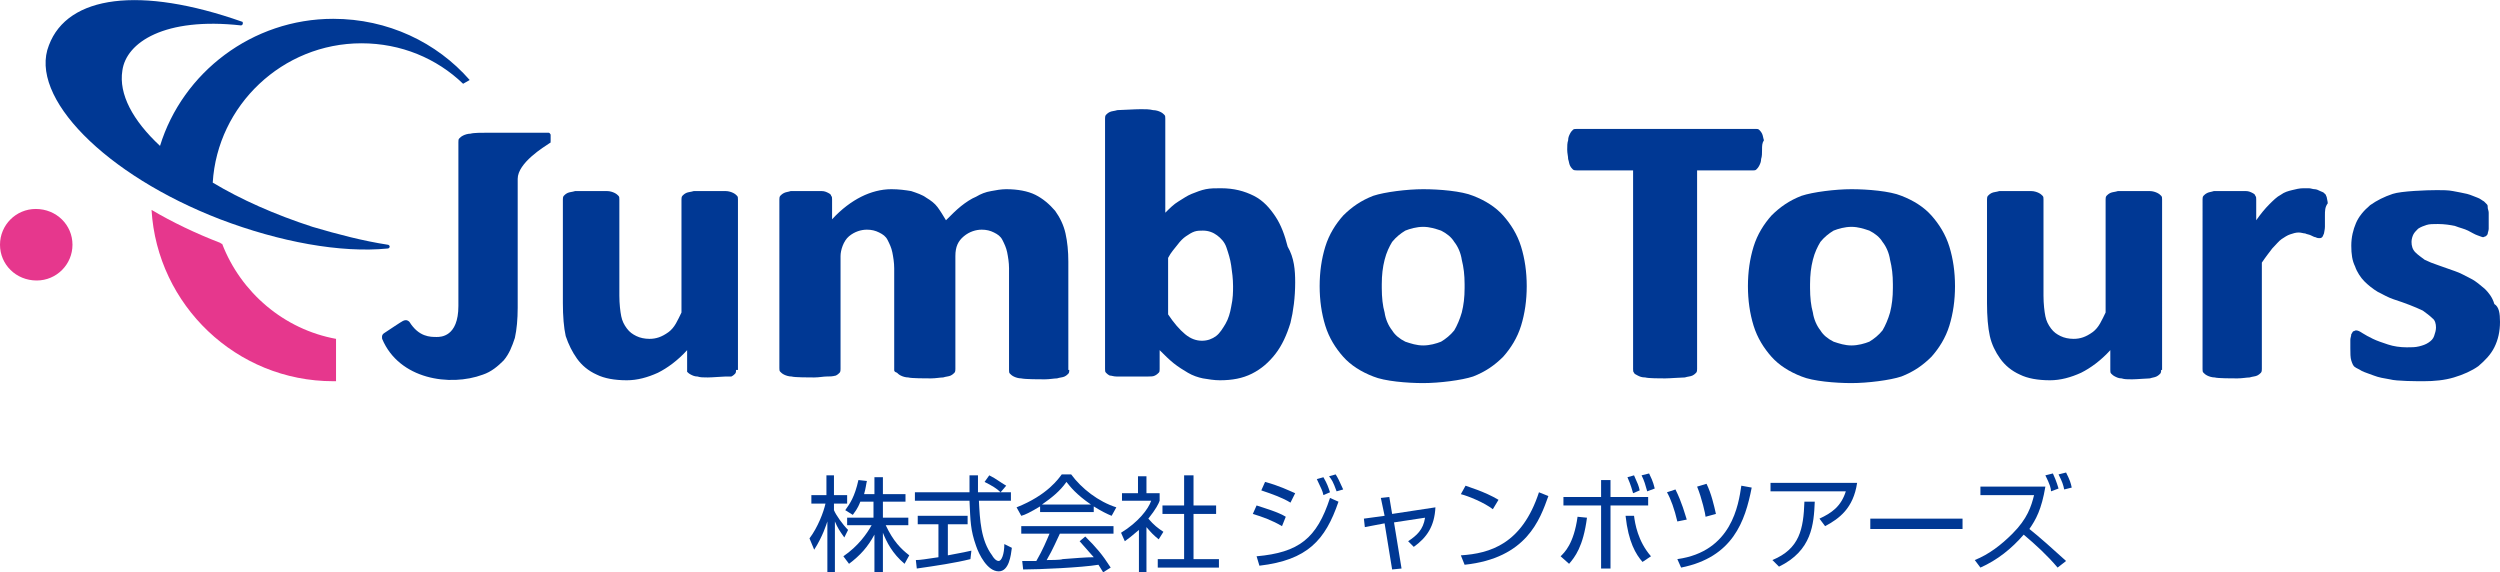
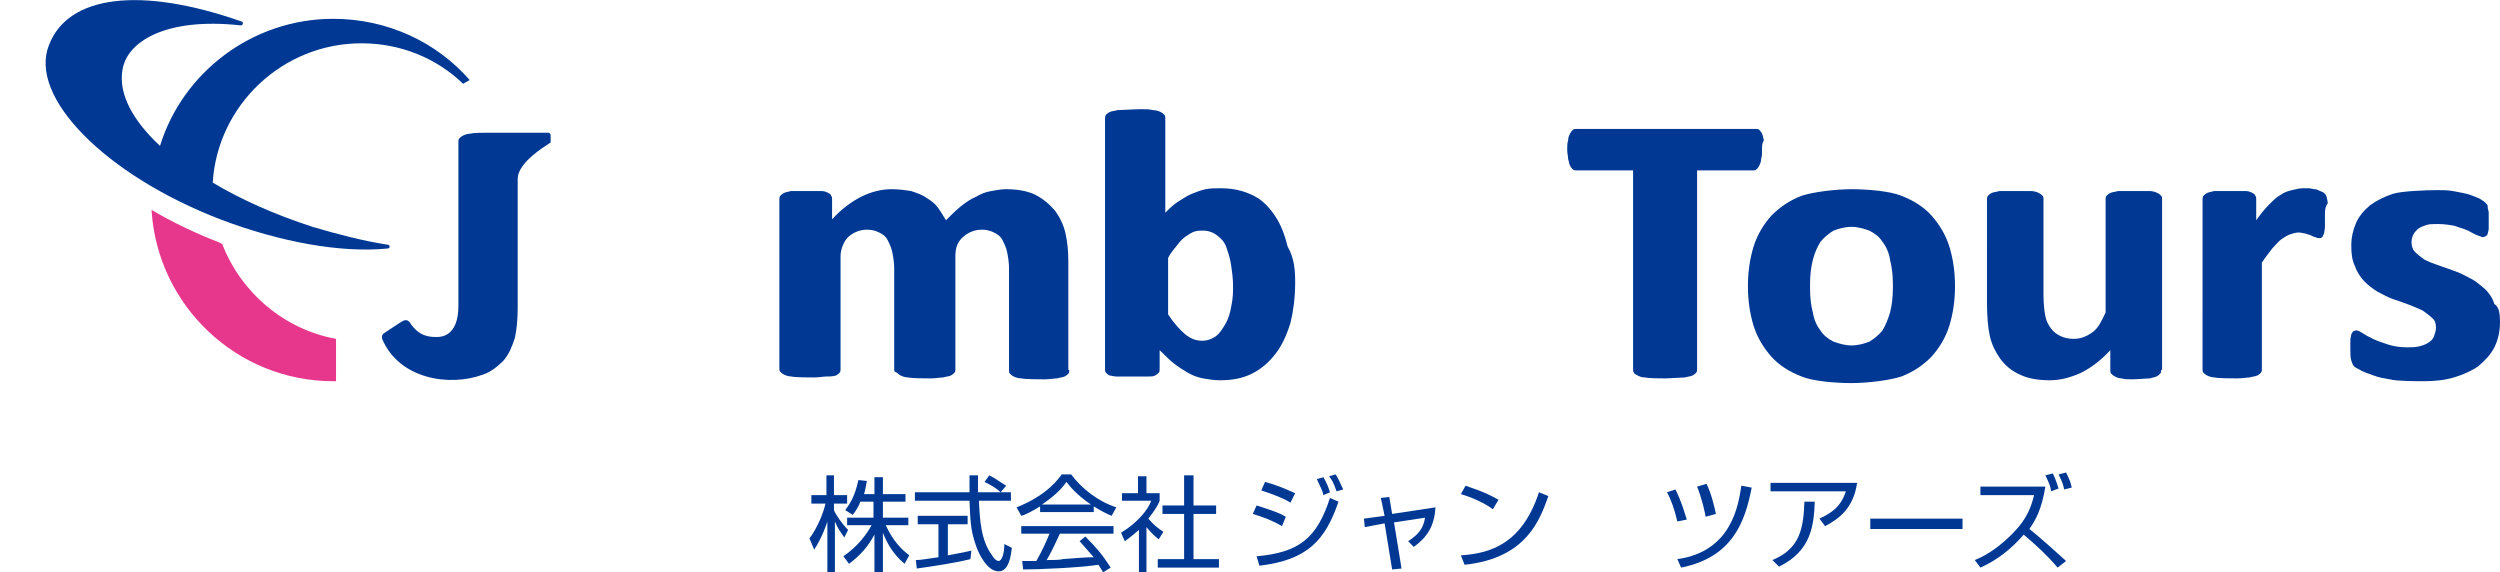
<svg xmlns="http://www.w3.org/2000/svg" version="1.1" id="レイヤー_1" x="0px" y="0px" viewBox="0 0 265.6 60.8" style="enable-background:new 0 0 265.6 60.8;" xml:space="preserve">
  <style type="text/css">
	.st0{fill:#E6378D;}
	.st1{fill:#003894;}
</style>
  <g>
    <path class="st0" d="M23.6,25.9c-0.1,0-0.1,0-0.2-0.1c-2.6-1-5.1-2.2-7.3-3.5c0.6,10.1,9,18.2,19.3,18.2c0.1,0,0.2,0,0.3,0V36   C30.2,35,25.6,31.1,23.6,25.9z" />
    <path class="st1" d="M38.4,4.6c4.2,0,8,1.6,10.8,4.3l0.7-0.4c-3.5-4-8.7-6.5-14.5-6.5c-8.6,0-16,5.7-18.4,13.5   c-2.9-2.7-4.4-5.5-4-8c0.4-3,4.5-5.7,12.6-4.8c0.1,0,0.2-0.1,0.2-0.2c0-0.1,0-0.2-0.1-0.2C14.9-1.5,7.2-0.5,5.2,4.8   C3,10.3,11.2,18.6,23.4,23.3c6.3,2.4,12.8,3.6,17.8,3.1c0.1,0,0.2-0.1,0.2-0.2c0-0.1-0.1-0.2-0.2-0.2c-2.6-0.4-5.3-1.1-8-1.9   c-4-1.3-7.6-2.9-10.6-4.7C23.1,11.2,30,4.6,38.4,4.6z" />
-     <path class="st0" d="M7.7,26c0,2.1-1.7,3.8-3.8,3.8C1.7,29.8,0,28.1,0,26c0-2.1,1.7-3.8,3.8-3.8C6,22.2,7.7,23.9,7.7,26z" />
    <g>
      <g>
        <path class="st1" d="M89.7,57.1c-0.5-0.7-0.7-1-1-1.7v5.4h-0.8v-5.4c-0.1,0.3-0.5,1.6-1.4,3L86,57.2c0.9-1.2,1.5-2.8,1.7-3.7     h-1.5v-0.9h1.6v-2.1h0.8v2.1h1.4v0.9h-1.4v0.7c0.2,0.5,0.9,1.5,1.5,2.1L89.7,57.1z M93.8,60.8h-0.9v-4c-0.7,1.3-1.5,2.2-2.7,3.1     l-0.6-0.8c1.6-1.1,2.5-2.4,3-3.3h-2.6v-0.8h2.8v-1.7h-1.4c-0.3,0.8-0.6,1.1-0.8,1.4l-0.8-0.5c0.5-0.7,1-1.4,1.4-3.2l0.9,0.1     c-0.1,0.4-0.1,0.7-0.3,1.4h1.1v-1.8h0.9v1.8h2.4v0.8h-2.4v1.7h2.7v0.8h-2.4c0.8,1.7,1.6,2.5,2.5,3.2l-0.5,0.9     c-1.3-1.1-1.9-2.3-2.3-3.3V60.8z" />
        <path class="st1" d="M103.1,59.4c-1.6,0.4-3.6,0.7-5.7,1l-0.1-0.9c0.5,0,1-0.1,2.4-0.3v-3.5h-2.2v-0.9h5.3v0.9h-2.1V59     c1.6-0.3,2.1-0.4,2.5-0.5L103.1,59.4z M103.9,50.5c0,0.4,0,0.8,0,1.8h3.5v0.9H104c0.1,2,0.2,4.2,1.4,5.8c0.1,0.2,0.4,0.6,0.7,0.6     c0.3,0,0.6-0.7,0.6-1.8l0.8,0.4c-0.1,0.8-0.3,2.5-1.4,2.5c-1.2,0-2.1-1.8-2.4-2.7c-0.6-1.7-0.6-2.6-0.7-4.8h-5.8v-0.9h5.8     c0-0.5,0-1.2,0-1.8H103.9z M106.3,52.3c-0.4-0.4-0.9-0.7-1.7-1.1l0.5-0.7c0.8,0.4,1.1,0.7,1.8,1.1L106.3,52.3z" />
        <path class="st1" d="M116.3,54.4h-5.8v-0.6c-1,0.6-1.6,0.9-2,1l-0.5-0.9c3.3-1.3,4.5-3.1,4.8-3.5h1c1.1,1.5,2.9,2.9,4.8,3.5     l-0.5,0.9c-0.5-0.2-1.1-0.5-1.9-1V54.4z M115.3,57c1.2,1.2,1.8,1.9,2.7,3.3l-0.8,0.5c-0.2-0.3-0.3-0.5-0.5-0.8     c-1.8,0.3-6.3,0.5-8,0.5l-0.1-0.9h1.5c0.7-1.2,1.1-2.2,1.4-2.9h-3v-0.8h9.8v0.8h-5.7c-0.3,0.6-0.7,1.6-1.4,2.8     c0.3,0,1.5,0,1.7-0.1c1.3-0.1,2.5-0.2,3.3-0.2c-0.1-0.1-0.7-0.8-1.5-1.7L115.3,57z M115.9,53.6c-1.6-1.1-2.2-1.9-2.6-2.4     c-0.7,1-1.6,1.7-2.6,2.4H115.9z" />
        <path class="st1" d="M121.9,60.8H121v-4.5c-0.7,0.6-1.2,1-1.5,1.2l-0.4-0.9c1.8-1.1,2.9-2.5,3.2-3.4h-3.1v-0.8h1.7v-1.8h0.9v1.8     h1.4v0.8c-0.1,0.3-0.4,0.9-1.2,1.9c0.6,0.7,1,1,1.6,1.4l-0.5,0.8c-0.6-0.5-0.7-0.6-1.3-1.3V60.8z M126.8,50.5v3.2h2.4v0.9h-2.4     v4.8h2.7v0.9H123v-0.9h2.8v-4.8h-2.3v-0.9h2.3v-3.2H126.8z" />
        <path class="st1" d="M136.2,55.9c-1-0.6-2.1-1-3.1-1.3l0.4-0.9c0.9,0.3,2.3,0.7,3.1,1.2L136.2,55.9z M133.5,59.1     c4.5-0.4,6.4-1.9,7.8-6.2l0.9,0.4c-1.4,4.1-3.3,6.2-8.4,6.8L133.5,59.1z M137.1,53.4c-0.8-0.5-1.9-0.9-3.1-1.3l0.4-0.9     c1.5,0.4,2.5,0.9,3.2,1.2L137.1,53.4z M140.6,52.6c-0.1-0.5-0.2-0.6-0.7-1.7l0.7-0.2c0.4,0.7,0.5,1,0.7,1.6L140.6,52.6z      M142,52.2c-0.4-1.1-0.5-1.2-0.8-1.6l0.7-0.2c0.2,0.3,0.4,0.7,0.8,1.6L142,52.2z" />
        <path class="st1" d="M146.7,52.9l0.9-0.1l0.3,1.8l4.6-0.7c-0.1,2-0.9,3.2-2.3,4.2l-0.6-0.6c0.9-0.6,1.6-1.2,1.8-2.5l-3.3,0.5     l0.8,4.9l-1,0.1l-0.8-4.9L145,56l-0.1-0.9l2.2-0.3L146.7,52.9z" />
        <path class="st1" d="M158.6,54.1c-0.9-0.7-2.6-1.4-3.4-1.6l0.5-0.9c0.2,0.1,2,0.6,3.5,1.5L158.6,54.1z M155.2,59     c3.1-0.2,6.5-1.2,8.3-6.7l1,0.4c-0.9,2.5-2.3,6.6-8.9,7.3L155.2,59z" />
-         <path class="st1" d="M165.8,59.1c0.4-0.4,1.4-1.3,1.8-4.2l1,0.1c-0.4,3.1-1.3,4.2-1.9,4.9L165.8,59.1z M171.1,51v1.8h4v0.9h-4     v6.7h-1v-6.7h-4v-0.9h4V51H171.1z M173.6,54.8c0.1,0.8,0.4,2.7,1.8,4.3l-0.9,0.6c-0.7-0.8-1.5-2.1-1.8-4.9L173.6,54.8z      M173.5,52.4c-0.1-0.3-0.2-0.8-0.6-1.7l0.7-0.2c0.4,0.9,0.5,1.1,0.6,1.6L173.5,52.4z M175,52.2c-0.2-0.7-0.3-1.1-0.6-1.7l0.8-0.2     c0.5,1,0.5,1.3,0.6,1.6L175,52.2z" />
        <path class="st1" d="M178.2,55.4c-0.3-1.3-0.7-2.4-1.1-3.1L178,52c0.7,1.4,1,2.6,1.2,3.2L178.2,55.4z M178.2,59.4     c5.8-0.8,6.5-5.8,6.8-7.8l1.1,0.2c-0.7,3.6-2,7.4-7.5,8.5L178.2,59.4z M181.2,54.9c0-0.2-0.4-2-0.9-3.2l1-0.3     c0.5,1,0.8,2.3,1,3.2L181.2,54.9z" />
        <path class="st1" d="M197.3,51.3c-0.4,2.7-1.9,3.8-3.4,4.6l-0.6-0.8c1.3-0.6,2.3-1.3,2.8-2.9h-8v-0.9H197.3z M188.3,59.5     c2.9-1.2,3.3-3.3,3.4-6.2l1.1,0c-0.1,2.4-0.3,5.2-3.8,6.9L188.3,59.5z" />
        <path class="st1" d="M208.5,55.1v1.1h-9.8v-1.1H208.5z" />
        <path class="st1" d="M218.6,60.3c-1.1-1.3-2.3-2.4-3.6-3.5c-1.3,1.5-2.8,2.7-4.6,3.5l-0.6-0.8c1.5-0.6,2.8-1.6,4-2.8     c1.6-1.6,2-2.9,2.3-4.1h-5.7v-0.9h6.9c-0.4,2.4-1,3.5-1.7,4.5c0.9,0.7,2.7,2.3,3.9,3.4L218.6,60.3z M217.9,52.2     c0-0.3-0.1-0.7-0.6-1.7l0.8-0.2c0.1,0.2,0.4,0.9,0.6,1.6L217.9,52.2z M219.3,52c-0.1-0.5-0.2-0.8-0.6-1.6l0.8-0.2     c0.4,0.8,0.5,1.1,0.6,1.6L219.3,52z" />
      </g>
      <g>
        <path class="st1" d="M58.3,14.1h-6.4v0c-0.7,0-1.6,0-1.9,0.1c-0.3,0-0.6,0.1-0.8,0.2c-0.2,0.1-0.3,0.2-0.4,0.3     c-0.1,0.1-0.1,0.2-0.1,0.4v17.4c0,3.3-1.9,3.3-2.3,3.3c-0.7,0-1.9,0-2.9-1.6c-0.1-0.1-0.3-0.3-0.7-0.1c-0.2,0.1-1.4,0.9-2,1.3     c-0.3,0.2-0.2,0.5-0.2,0.6c1.8,4.3,7.2,5.1,10.7,3.8c0.9-0.3,1.6-0.9,2.2-1.5c0.6-0.7,0.9-1.5,1.2-2.4c0.2-0.9,0.3-2,0.3-3.2     c0,0,0-11.8,0-13.7c0-1.7,2.8-3.4,3.4-3.8c0.1,0,0.1-0.1,0.1-0.2c0-0.2,0-0.6,0-0.7C58.4,14.1,58.3,14.1,58.3,14.1z" />
-         <path class="st1" d="M78.2,39.3c0,0.1,0,0.3-0.1,0.4c-0.1,0.1-0.2,0.2-0.4,0.3C77.6,40,77.4,40,77.1,40c-0.3,0-1.4,0.1-1.9,0.1     c-0.5,0-0.8,0-1.1-0.1c-0.3,0-0.5-0.1-0.7-0.2c-0.2-0.1-0.3-0.2-0.4-0.3C73,39.5,73,39.4,73,39.3v-2.1c-1,1.1-2.1,1.9-3.1,2.4     c-1.1,0.5-2.2,0.8-3.3,0.8c-1.3,0-2.4-0.2-3.2-0.6c-0.9-0.4-1.6-1-2.1-1.7c-0.5-0.7-0.9-1.5-1.2-2.4c-0.2-0.9-0.3-2.1-0.3-3.5     V21.2c0-0.1,0-0.3,0.1-0.4c0.1-0.1,0.2-0.2,0.4-0.3c0.2-0.1,0.5-0.1,0.8-0.2c0.3,0,0.8,0,1.3,0c0.5,0,1.7,0,2.1,0     c0.3,0,0.6,0.1,0.8,0.2c0.2,0.1,0.3,0.2,0.4,0.3c0.1,0.1,0.1,0.2,0.1,0.4v10.2c0,0.9,0.1,1.7,0.2,2.2c0.1,0.5,0.3,0.9,0.6,1.3     c0.3,0.4,0.6,0.6,1,0.8c0.4,0.2,0.9,0.3,1.4,0.3c0.7,0,1.3-0.2,2-0.7c0.7-0.5,1-1.3,1.4-2.1v-12c0-0.1,0-0.3,0.1-0.4     c0.1-0.1,0.2-0.2,0.4-0.3c0.2-0.1,0.5-0.1,0.8-0.2c0.3,0,0.8,0,1.3,0c0.5,0,1.7,0,2.1,0c0.3,0,0.6,0.1,0.8,0.2     c0.2,0.1,0.3,0.2,0.4,0.3c0.1,0.1,0.1,0.2,0.1,0.4V39.3z" />
        <path class="st1" d="M113.6,39.3c0,0.1,0,0.3-0.1,0.4c-0.1,0.1-0.2,0.2-0.4,0.3c-0.2,0.1-0.5,0.1-0.8,0.2c-0.3,0-0.8,0.1-1.3,0.1     c-0.5,0-2.1,0-2.5-0.1c-0.3,0-0.6-0.1-0.8-0.2c-0.2-0.1-0.3-0.2-0.4-0.3c-0.1-0.1-0.1-0.2-0.1-0.4V28.5c0-0.6-0.1-1.2-0.2-1.7     c-0.1-0.5-0.3-0.9-0.5-1.3c-0.2-0.4-0.5-0.6-0.9-0.8c-0.4-0.2-0.8-0.3-1.3-0.3c-0.6,0-1.3,0.2-1.9,0.7c-0.6,0.5-0.9,1.1-0.9,2.1     v12c0,0.1,0,0.3-0.1,0.4c-0.1,0.1-0.2,0.2-0.4,0.3c-0.2,0.1-0.5,0.1-0.8,0.2c-0.3,0-0.8,0.1-1.3,0.1c-0.5,0-2.1,0-2.4-0.1     c-0.3,0-0.6-0.1-0.8-0.2c-0.2-0.1-0.3-0.2-0.4-0.3C95,39.5,95,39.4,95,39.3V28.5c0-0.6-0.1-1.2-0.2-1.7c-0.1-0.5-0.3-0.9-0.5-1.3     c-0.2-0.4-0.5-0.6-0.9-0.8c-0.4-0.2-0.8-0.3-1.3-0.3c-0.6,0-1.3,0.2-1.9,0.7c-0.6,0.5-0.9,1.5-0.9,2.1v12c0,0.1,0,0.3-0.1,0.4     c-0.1,0.1-0.2,0.2-0.4,0.3C88.4,40,88.2,40,87.8,40c-0.3,0-0.8,0.1-1.3,0.1c-0.5,0-2.1,0-2.4-0.1c-0.3,0-0.6-0.1-0.8-0.2     c-0.2-0.1-0.3-0.2-0.4-0.3c-0.1-0.1-0.1-0.2-0.1-0.4V21.2c0-0.1,0-0.3,0.1-0.4c0.1-0.1,0.2-0.2,0.4-0.3c0.2-0.1,0.4-0.1,0.7-0.2     c0.3,0,1.8,0,2.2,0c0.4,0,0.8,0,1.1,0c0.3,0,0.5,0.1,0.7,0.2c0.2,0.1,0.3,0.2,0.3,0.3c0.1,0.1,0.1,0.2,0.1,0.4v2.1     c1-1.1,2.1-1.9,3.1-2.4c1-0.5,2.1-0.8,3.2-0.8c0.8,0,1.5,0.1,2.1,0.2c0.6,0.2,1.2,0.4,1.6,0.7c0.5,0.3,0.9,0.6,1.2,1     c0.3,0.4,0.6,0.9,0.9,1.4c0.6-0.6,1.1-1.1,1.6-1.5c0.5-0.4,1.1-0.8,1.6-1c0.5-0.3,1-0.5,1.6-0.6c0.5-0.1,1.1-0.2,1.6-0.2     c1.2,0,2.3,0.2,3.1,0.6c0.8,0.4,1.5,1,2.1,1.7c0.5,0.7,0.9,1.5,1.1,2.4c0.2,0.9,0.3,1.9,0.3,3V39.3z" />
        <path class="st1" d="M137.6,30c0,1.6-0.2,3.1-0.5,4.3c-0.4,1.3-0.9,2.4-1.6,3.3c-0.7,0.9-1.5,1.6-2.5,2.1c-1,0.5-2.1,0.7-3.4,0.7     c-0.6,0-1.2-0.1-1.8-0.2c-0.5-0.1-1.1-0.3-1.6-0.6c-0.5-0.3-1-0.6-1.5-1c-0.5-0.4-1-0.9-1.5-1.4v2c0,0.2,0,0.3-0.1,0.4     c-0.1,0.1-0.2,0.2-0.4,0.3c-0.2,0.1-0.4,0.1-0.7,0.1c-0.3,0-0.6,0-1.1,0c-0.4,0-2,0-2.3,0c-0.3,0-0.5-0.1-0.7-0.1     c-0.2-0.1-0.3-0.2-0.4-0.3c-0.1-0.1-0.1-0.2-0.1-0.4V12.6c0-0.1,0-0.3,0.1-0.4c0.1-0.1,0.2-0.2,0.4-0.3c0.2-0.1,0.5-0.1,0.8-0.2     c0.3,0,1.9-0.1,2.5-0.1c0.5,0,0.9,0,1.3,0.1c0.3,0,0.6,0.1,0.8,0.2c0.2,0.1,0.3,0.2,0.4,0.3c0.1,0.1,0.1,0.2,0.1,0.4v10     c0.5-0.5,0.9-0.9,1.4-1.2c0.5-0.3,0.9-0.6,1.4-0.8c0.5-0.2,1-0.4,1.5-0.5c0.5-0.1,1-0.1,1.6-0.1c1.4,0,2.5,0.3,3.5,0.8     c1,0.5,1.7,1.3,2.3,2.2c0.6,0.9,1,2,1.3,3.2C137.5,27.4,137.6,28.7,137.6,30z M131,30.4c0-0.8-0.1-1.5-0.2-2.2     c-0.1-0.7-0.3-1.3-0.5-1.9c-0.2-0.6-0.6-1-1-1.3c-0.4-0.3-0.9-0.5-1.5-0.5c-0.3,0-0.6,0-0.9,0.1c-0.3,0.1-0.6,0.3-0.9,0.5     c-0.3,0.2-0.6,0.5-0.9,0.9c-0.3,0.4-0.7,0.8-1,1.4v6c0.6,0.9,1.2,1.6,1.8,2.1c0.6,0.5,1.2,0.7,1.8,0.7c0.6,0,1.1-0.2,1.5-0.5     c0.4-0.3,0.7-0.8,1-1.3c0.3-0.5,0.5-1.2,0.6-1.8C131,31.7,131,31,131,30.4z" />
-         <path class="st1" d="M140.2,30.4c0,1.5,0.2,2.9,0.6,4.2c0.4,1.3,1.1,2.4,1.9,3.3c0.8,0.9,1.9,1.6,3.2,2.1     c1.2,0.5,3.6,0.7,5.3,0.7c1.7,0,4.1-0.3,5.3-0.7c1.3-0.5,2.3-1.2,3.2-2.1c0.8-0.9,1.5-2,1.9-3.3c0.4-1.3,0.6-2.7,0.6-4.2     c0-1.5-0.2-2.9-0.6-4.2c-0.4-1.3-1.1-2.4-1.9-3.3c-0.8-0.9-1.9-1.6-3.2-2.1c-1.2-0.5-3.6-0.7-5.3-0.7c-1.7,0-4.1,0.3-5.3,0.7     c-1.3,0.5-2.3,1.2-3.2,2.1c-0.8,0.9-1.5,2-1.9,3.3C140.4,27.5,140.2,28.9,140.2,30.4z M146.8,30.2c0-1,0.1-1.8,0.3-2.6     c0.2-0.8,0.5-1.4,0.8-1.9c0.4-0.5,0.9-0.9,1.4-1.2c0.5-0.2,1.2-0.4,1.9-0.4c0.7,0,1.3,0.2,1.9,0.4c0.6,0.3,1.1,0.7,1.4,1.2     c0.4,0.5,0.7,1.2,0.8,1.9c0.2,0.8,0.3,1.6,0.3,2.6v0.4c0,1-0.1,1.8-0.3,2.6c-0.2,0.7-0.5,1.4-0.8,1.9c-0.4,0.5-0.9,0.9-1.4,1.2     c-0.5,0.2-1.2,0.4-1.9,0.4c-0.7,0-1.3-0.2-1.9-0.4c-0.6-0.3-1.1-0.7-1.4-1.2c-0.4-0.5-0.7-1.2-0.8-1.9c-0.2-0.7-0.3-1.6-0.3-2.6     V30.2z" />
        <g>
          <path class="st1" d="M229.6,39.3c0,0.1,0,0.3-0.1,0.4c-0.1,0.1-0.2,0.2-0.4,0.3c-0.2,0.1-0.4,0.1-0.7,0.2      c-0.3,0-1.4,0.1-1.9,0.1c-0.5,0-0.8,0-1.1-0.1c-0.3,0-0.5-0.1-0.7-0.2c-0.2-0.1-0.3-0.2-0.4-0.3c-0.1-0.1-0.1-0.2-0.1-0.4v-2.1      c-1,1.1-2.1,1.9-3.1,2.4c-1.1,0.5-2.2,0.8-3.3,0.8c-1.3,0-2.4-0.2-3.2-0.6c-0.9-0.4-1.6-1-2.1-1.7c-0.5-0.7-0.9-1.5-1.1-2.4      c-0.2-0.9-0.3-2.1-0.3-3.5V21.2c0-0.1,0-0.3,0.1-0.4c0.1-0.1,0.2-0.2,0.4-0.3c0.2-0.1,0.5-0.1,0.8-0.2c0.3,0,0.8,0,1.3,0      c0.5,0,1.7,0,2.1,0c0.3,0,0.6,0.1,0.8,0.2c0.2,0.1,0.3,0.2,0.4,0.3c0.1,0.1,0.1,0.2,0.1,0.4v10.2c0,0.9,0.1,1.7,0.2,2.2      c0.1,0.5,0.3,0.9,0.6,1.3c0.3,0.4,0.6,0.6,1,0.8c0.4,0.2,0.9,0.3,1.4,0.3c0.7,0,1.3-0.2,2-0.7c0.7-0.5,1-1.3,1.4-2.1v-12      c0-0.1,0-0.3,0.1-0.4c0.1-0.1,0.2-0.2,0.4-0.3c0.2-0.1,0.5-0.1,0.8-0.2c0.3,0,0.8,0,1.3,0c0.5,0,1.7,0,2.1,0      c0.3,0,0.6,0.1,0.8,0.2c0.2,0.1,0.3,0.2,0.4,0.3c0.1,0.1,0.1,0.2,0.1,0.4V39.3z" />
          <path class="st1" d="M187.2,15.9c0,0.4,0,0.7-0.1,1c0,0.3-0.1,0.5-0.2,0.7c-0.1,0.2-0.2,0.3-0.3,0.4c-0.1,0.1-0.2,0.1-0.3,0.1      h-6v21.1c0,0.1,0,0.3-0.1,0.4c-0.1,0.1-0.2,0.2-0.4,0.3c-0.2,0.1-0.5,0.1-0.8,0.2c-0.4,0-1.6,0.1-2.1,0.1s-1.8,0-2.1-0.1      c-0.4,0-0.6-0.1-0.8-0.2c-0.2-0.1-0.4-0.2-0.4-0.3c-0.1-0.1-0.1-0.2-0.1-0.4V18.1h-6c-0.1,0-0.3,0-0.4-0.1      c-0.1-0.1-0.2-0.2-0.3-0.4c-0.1-0.2-0.1-0.4-0.2-0.7c0-0.3-0.1-0.6-0.1-1c0-0.4,0-0.7,0.1-1c0-0.3,0.1-0.5,0.2-0.7      c0.1-0.2,0.2-0.3,0.3-0.4c0.1-0.1,0.2-0.1,0.4-0.1h19.1c0.1,0,0.2,0,0.3,0.1c0.1,0.1,0.2,0.2,0.3,0.4c0.1,0.2,0.1,0.4,0.2,0.7      C187.2,15.2,187.2,15.5,187.2,15.9z" />
          <path class="st1" d="M247,22.9c0,0.5,0,0.9,0,1.2c0,0.3-0.1,0.6-0.1,0.7c-0.1,0.2-0.1,0.3-0.2,0.4c-0.1,0.1-0.2,0.1-0.3,0.1      c-0.1,0-0.2,0-0.4-0.1c-0.1,0-0.3-0.1-0.5-0.2c-0.2-0.1-0.4-0.1-0.6-0.2c-0.2,0-0.4-0.1-0.7-0.1c-0.3,0-0.6,0.1-0.9,0.2      c-0.3,0.1-0.6,0.3-0.9,0.5c-0.3,0.2-0.6,0.6-1,1c-0.3,0.4-0.7,0.9-1.1,1.5v11.3c0,0.1,0,0.3-0.1,0.4c-0.1,0.1-0.2,0.2-0.4,0.3      c-0.2,0.1-0.5,0.1-0.8,0.2c-0.3,0-0.8,0.1-1.3,0.1c-0.5,0-2.1,0-2.4-0.1c-0.3,0-0.6-0.1-0.8-0.2c-0.2-0.1-0.3-0.2-0.4-0.3      c-0.1-0.1-0.1-0.2-0.1-0.4V21.2c0-0.1,0-0.3,0.1-0.4c0.1-0.1,0.2-0.2,0.4-0.3c0.2-0.1,0.4-0.1,0.7-0.2c0.3,0,1.8,0,2.3,0      c0.4,0,0.8,0,1.1,0c0.3,0,0.5,0.1,0.7,0.2c0.2,0.1,0.3,0.2,0.3,0.3c0.1,0.1,0.1,0.2,0.1,0.4v2.2c0.5-0.7,0.9-1.2,1.4-1.7      c0.4-0.4,0.8-0.8,1.2-1c0.4-0.3,0.8-0.4,1.2-0.5c0.4-0.1,0.8-0.2,1.2-0.2c0.2,0,0.4,0,0.6,0c0.2,0,0.4,0.1,0.6,0.1      c0.2,0,0.4,0.1,0.6,0.2c0.2,0.1,0.3,0.1,0.4,0.2c0.1,0.1,0.1,0.1,0.2,0.2c0,0.1,0.1,0.2,0.1,0.3c0,0.1,0.1,0.4,0.1,0.6      C247,22,247,22.4,247,22.9z" />
          <path class="st1" d="M265.6,34.2c0,1-0.2,1.9-0.6,2.7c-0.4,0.8-1,1.4-1.7,2c-0.7,0.5-1.6,0.9-2.6,1.2c-1,0.3-2.1,0.4-3.2,0.4      c-0.7,0-2.9,0-3.6-0.2c-0.6-0.1-1.2-0.2-1.7-0.4c-0.5-0.2-0.9-0.3-1.3-0.5c-0.3-0.2-0.6-0.3-0.7-0.4c-0.2-0.1-0.3-0.4-0.4-0.7      c-0.1-0.3-0.1-0.8-0.1-1.3c0-0.4,0-0.7,0-0.9c0-0.2,0.1-0.4,0.1-0.6c0.1-0.1,0.1-0.2,0.2-0.3c0.1,0,0.2-0.1,0.3-0.1      c0.2,0,0.4,0.1,0.7,0.3c0.3,0.2,0.7,0.4,1.1,0.6c0.4,0.2,1,0.4,1.6,0.6c0.6,0.2,1.3,0.3,2,0.3c0.5,0,0.9,0,1.3-0.1      c0.4-0.1,0.7-0.2,1-0.4c0.3-0.2,0.5-0.4,0.6-0.7c0.1-0.3,0.2-0.6,0.2-0.9c0-0.4-0.1-0.8-0.4-1c-0.3-0.3-0.6-0.5-1-0.8      c-0.4-0.2-0.9-0.4-1.4-0.6c-0.5-0.2-1.1-0.4-1.7-0.6c-0.6-0.2-1.1-0.5-1.7-0.8c-0.5-0.3-1-0.7-1.4-1.1c-0.4-0.4-0.8-1-1-1.6      c-0.3-0.6-0.4-1.3-0.4-2.2c0-0.9,0.2-1.7,0.5-2.4c0.3-0.7,0.8-1.3,1.5-1.9c0.7-0.5,1.5-0.9,2.4-1.2c0.9-0.3,3.6-0.4,4.7-0.4      c0.6,0,1.2,0,1.7,0.1c0.6,0.1,1,0.2,1.5,0.3c0.4,0.1,0.8,0.3,1.1,0.4c0.3,0.1,0.5,0.3,0.7,0.4c0.1,0.1,0.2,0.2,0.3,0.3      c0.1,0.1,0.1,0.2,0.1,0.4c0,0.1,0.1,0.3,0.1,0.5c0,0.2,0,0.5,0,0.8c0,0.4,0,0.7,0,0.9c0,0.2-0.1,0.4-0.1,0.5      c0,0.1-0.1,0.2-0.2,0.3c-0.1,0-0.2,0.1-0.3,0.1c-0.1,0-0.3-0.1-0.6-0.2c-0.3-0.1-0.6-0.3-1-0.5c-0.4-0.2-0.9-0.3-1.4-0.5      c-0.5-0.1-1.1-0.2-1.8-0.2c-0.5,0-0.9,0-1.2,0.1c-0.3,0.1-0.6,0.2-0.9,0.4c-0.2,0.2-0.4,0.4-0.5,0.6c-0.1,0.2-0.2,0.5-0.2,0.8      c0,0.4,0.1,0.8,0.4,1.1c0.3,0.3,0.6,0.5,1,0.8c0.4,0.2,0.9,0.4,1.5,0.6c0.6,0.2,1.1,0.4,1.7,0.6c0.6,0.2,1.1,0.5,1.7,0.8      c0.6,0.3,1,0.7,1.5,1.1c0.4,0.4,0.8,0.9,1,1.6C265.5,32.6,265.6,33.3,265.6,34.2z" />
          <path class="st1" d="M185.7,30.4c0,1.5,0.2,2.9,0.6,4.2c0.4,1.3,1.1,2.4,1.9,3.3c0.8,0.9,1.9,1.6,3.2,2.1      c1.2,0.5,3.6,0.7,5.3,0.7c1.7,0,4.1-0.3,5.3-0.7c1.3-0.5,2.3-1.2,3.2-2.1c0.8-0.9,1.5-2,1.9-3.3c0.4-1.3,0.6-2.7,0.6-4.2      c0-1.5-0.2-2.9-0.6-4.2c-0.4-1.3-1.1-2.4-1.9-3.3c-0.8-0.9-1.9-1.6-3.2-2.1c-1.2-0.5-3.6-0.7-5.3-0.7c-1.7,0-4.1,0.3-5.3,0.7      c-1.3,0.5-2.3,1.2-3.2,2.1c-0.8,0.9-1.5,2-1.9,3.3C185.9,27.5,185.7,28.9,185.7,30.4z M192.3,30.2c0-1,0.1-1.8,0.3-2.6      c0.2-0.8,0.5-1.4,0.8-1.9c0.4-0.5,0.9-0.9,1.4-1.2c0.5-0.2,1.2-0.4,1.9-0.4c0.7,0,1.3,0.2,1.9,0.4c0.6,0.3,1.1,0.7,1.4,1.2      c0.4,0.5,0.7,1.2,0.8,1.9c0.2,0.8,0.3,1.6,0.3,2.6v0.4c0,1-0.1,1.8-0.3,2.6c-0.2,0.7-0.5,1.4-0.8,1.9c-0.4,0.5-0.9,0.9-1.4,1.2      c-0.5,0.2-1.2,0.4-1.9,0.4c-0.7,0-1.3-0.2-1.9-0.4c-0.6-0.3-1.1-0.7-1.4-1.2c-0.4-0.5-0.7-1.2-0.8-1.9c-0.2-0.7-0.3-1.6-0.3-2.6      V30.2z" />
        </g>
      </g>
    </g>
  </g>
</svg>